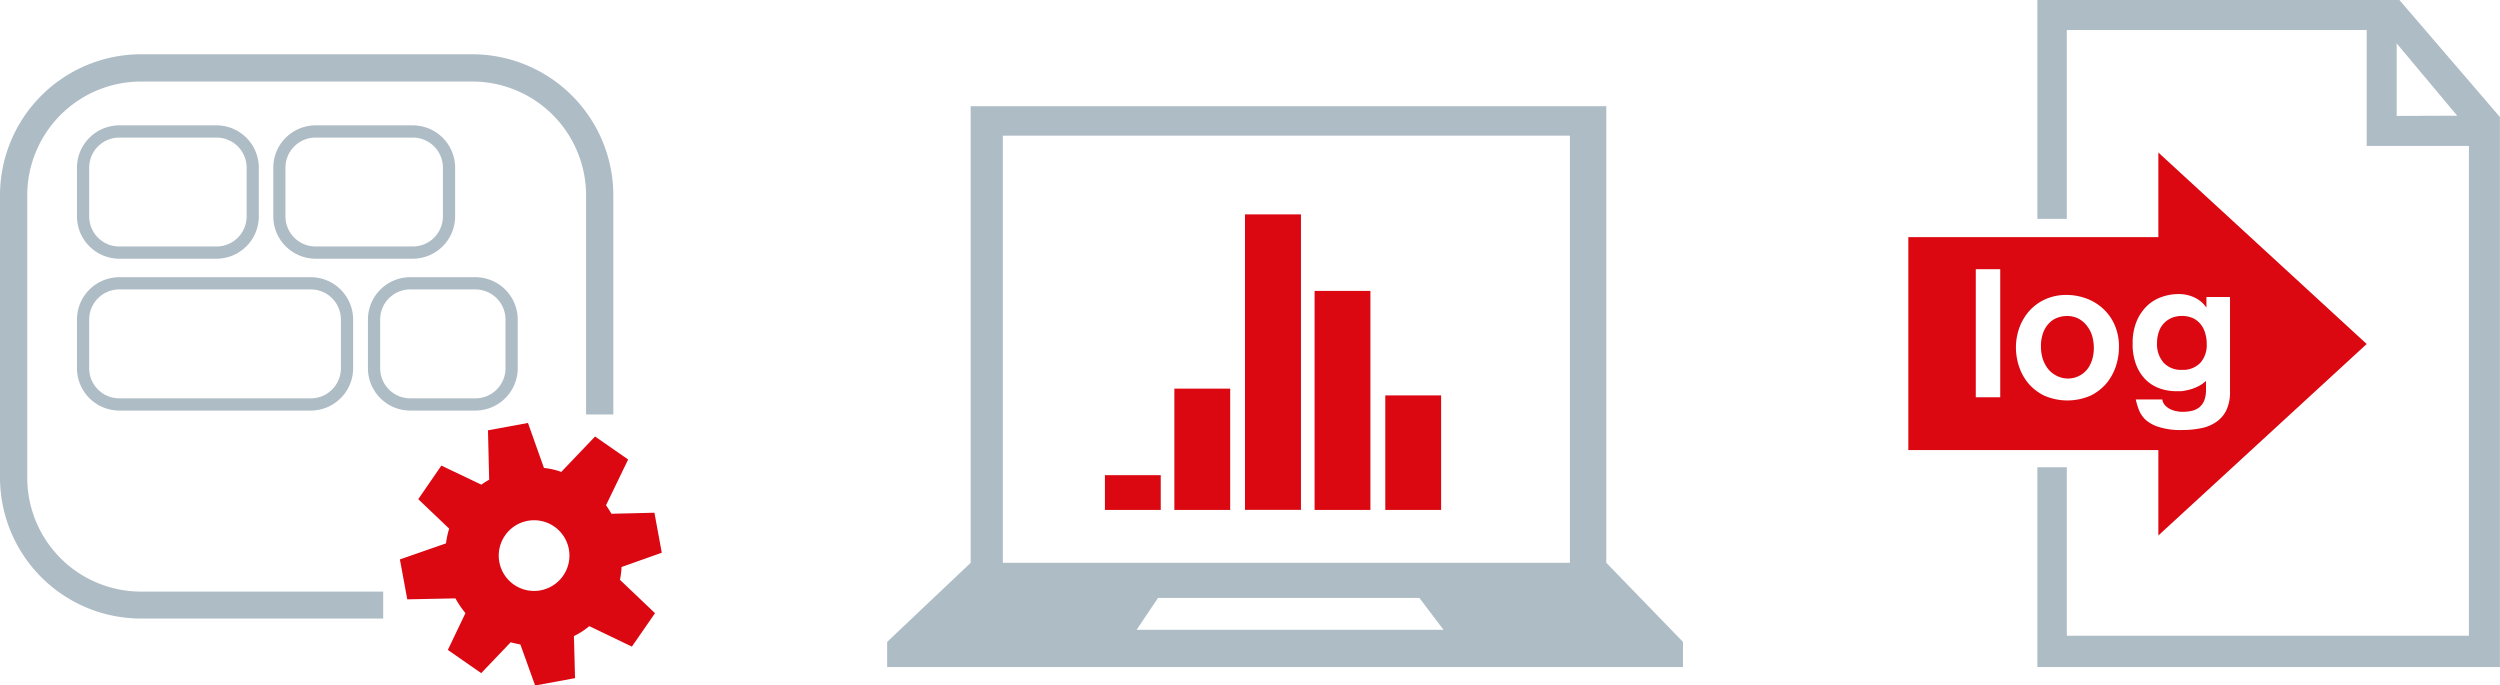
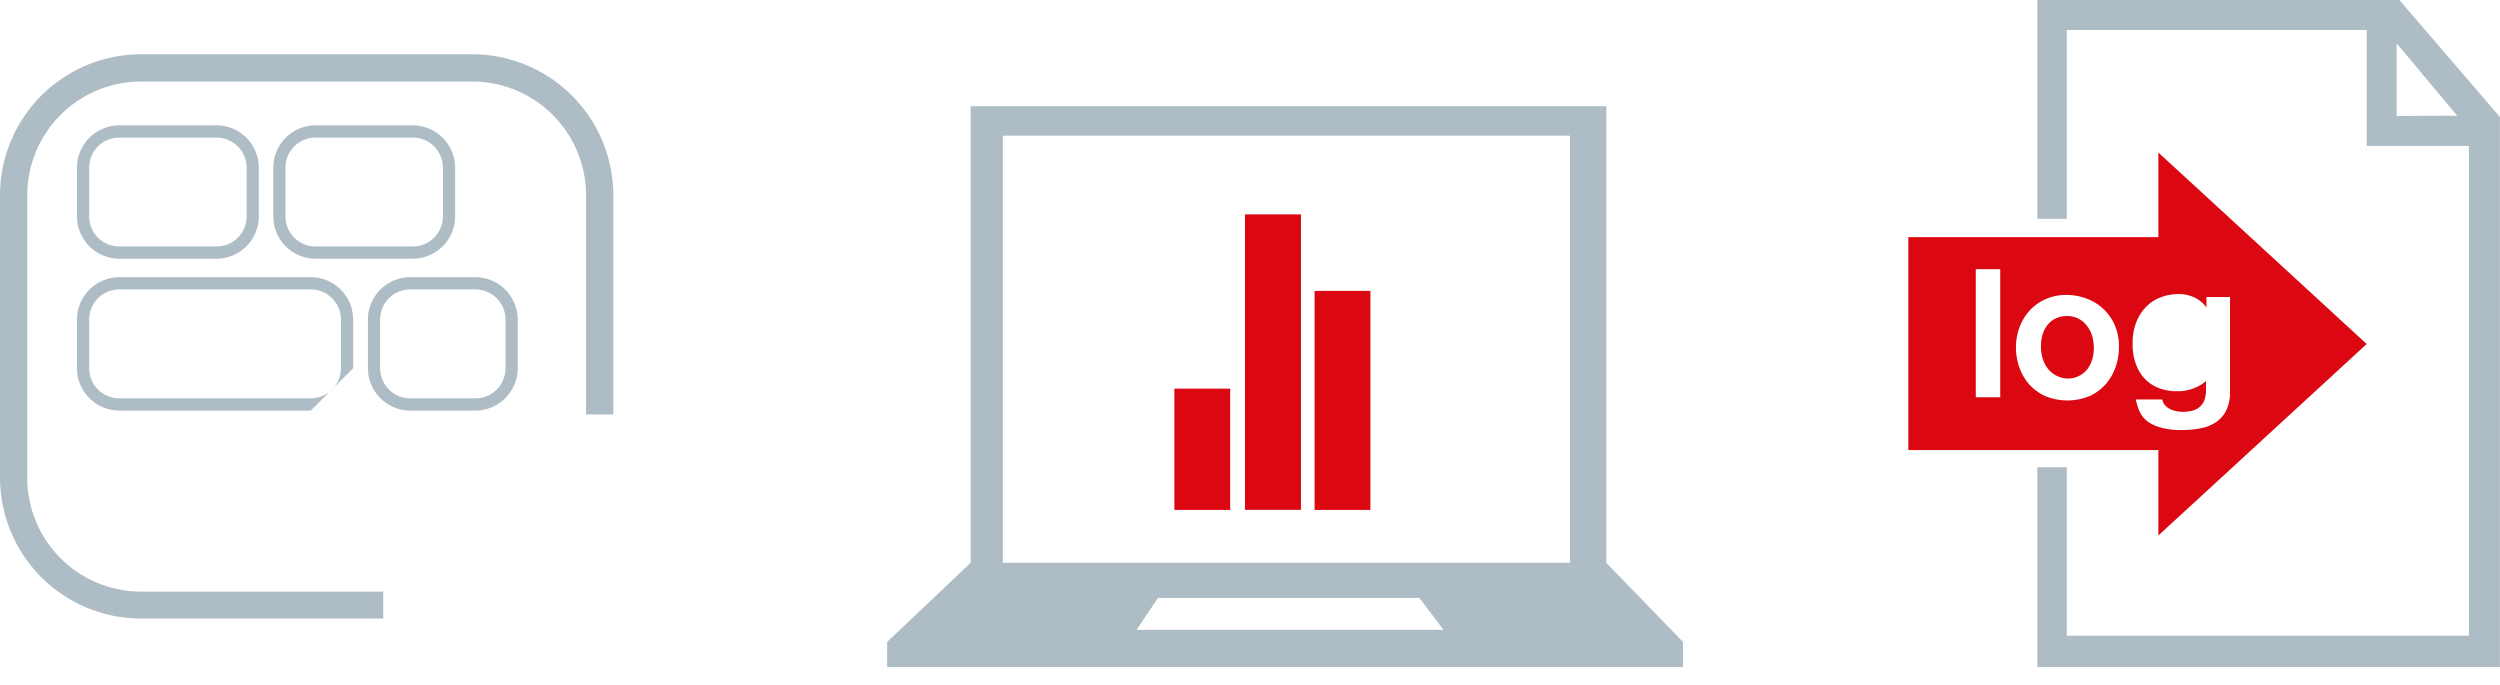
<svg xmlns="http://www.w3.org/2000/svg" id="Ebene_1" data-name="Ebene 1" viewBox="0 0 339.46 93.04">
  <defs>
    <style>.cls-1{fill:#aebcc5;}.cls-2{fill:#db0812;}</style>
  </defs>
  <path class="cls-1" d="M451,252.11H401.84v29.72h4V256.18h40.72v15.75h13.88v66.5h-54.6V315.56h-4v27.13h62.81V268Zm-.37,15.74V258l8.22,9.82Z" transform="translate(-125.2 -252.11)" />
-   <path class="cls-2" d="M424.63,297.35a3.43,3.43,0,0,0-.62-1.22,3,3,0,0,0-1.07-.83,3.63,3.63,0,0,0-1.49-.29,3.7,3.7,0,0,0-1.23.21,3.21,3.21,0,0,0-1.08.67,3,3,0,0,0-.76,1.16,4.56,4.56,0,0,0-.29,1.69,3.77,3.77,0,0,0,.87,2.59,3.2,3.2,0,0,0,2.52,1,3.25,3.25,0,0,0,2.49-.95,3.62,3.62,0,0,0,.87-2.55A5,5,0,0,0,424.63,297.35Z" transform="translate(-125.2 -252.11)" />
  <path class="cls-2" d="M408.61,296.4a3.51,3.51,0,0,0-1.14-1,3.33,3.33,0,0,0-1.63-.38,3.64,3.64,0,0,0-1.35.26,3,3,0,0,0-1.11.77,3.72,3.72,0,0,0-.77,1.29,5.26,5.26,0,0,0-.28,1.83,5.55,5.55,0,0,0,.24,1.66,4.59,4.59,0,0,0,.72,1.37,3.48,3.48,0,0,0,1.16.93,3.36,3.36,0,0,0,4.21-.93,4.27,4.27,0,0,0,.64-1.32,5.43,5.43,0,0,0,.21-1.5,6.22,6.22,0,0,0-.21-1.6A4.21,4.21,0,0,0,408.61,296.4Z" transform="translate(-125.2 -252.11)" />
  <path class="cls-2" d="M418.27,324.82l28.29-26-28.29-26v11.49H384.32v28.91h33.95ZM396.8,306.05h-3.32V288.66h3.32Zm15.68-4.15a7.14,7.14,0,0,1-1.29,2.3,6.68,6.68,0,0,1-2.15,1.64,7.87,7.87,0,0,1-6.24,0,6.62,6.62,0,0,1-2.2-1.7,7.15,7.15,0,0,1-1.27-2.33,8.39,8.39,0,0,1-.4-2.53,8.08,8.08,0,0,1,.4-2.48,7.22,7.22,0,0,1,1.27-2.3,6.48,6.48,0,0,1,2.18-1.69,6.89,6.89,0,0,1,3.11-.65,7.65,7.65,0,0,1,2.34.39,6.9,6.9,0,0,1,2.28,1.25,6.59,6.59,0,0,1,1.72,2.2,7.26,7.26,0,0,1,.69,3.31A8.21,8.21,0,0,1,412.48,301.9Zm4.09,7.24a3.7,3.7,0,0,1-.94-1.37,10.24,10.24,0,0,1-.43-1.42h3.6a1.59,1.59,0,0,0,.45.87,2.52,2.52,0,0,0,.75.5,3.43,3.43,0,0,0,.83.24,4,4,0,0,0,.69.07,5.87,5.87,0,0,0,1.32-.14,2.53,2.53,0,0,0,1-.48,2.34,2.34,0,0,0,.67-.94,4,4,0,0,0,.23-1.45v-1.19a4.61,4.61,0,0,1-1.19.8,6,6,0,0,1-1.18.42,8,8,0,0,1-1,.18l-.71,0a6.78,6.78,0,0,1-2.12-.35,5.19,5.19,0,0,1-1.9-1.13,5.62,5.62,0,0,1-1.34-2,7.55,7.55,0,0,1-.52-3,7.64,7.64,0,0,1,.56-3.06,6.25,6.25,0,0,1,1.43-2.08,5.4,5.4,0,0,1,2-1.19,6.73,6.73,0,0,1,2.19-.38,5,5,0,0,1,2.29.5,4.06,4.06,0,0,1,1.55,1.34v-1.44H428v12.87a5.68,5.68,0,0,1-.48,2.46,4.09,4.09,0,0,1-1.35,1.61,5.51,5.51,0,0,1-2.08.87,12.9,12.9,0,0,1-2.65.25,9.49,9.49,0,0,1-3.06-.4A4.93,4.93,0,0,1,416.57,309.14Z" transform="translate(-125.2 -252.11)" />
  <path class="cls-1" d="M343.31,328.53v-62H257v62l-11.34,10.74v3.42H353.72v-3.42Zm-63.78,9.1,2.91-4.33h35.49l3.28,4.33Zm58.84-9.1h-77v-58h77Z" transform="translate(-125.2 -252.11)" />
  <rect class="cls-2" x="159.46" y="52.77" width="7.58" height="16.47" />
-   <rect class="cls-2" x="150.03" y="64.52" width="7.58" height="4.72" />
  <rect class="cls-2" x="178.5" y="39.5" width="7.58" height="29.74" />
-   <rect class="cls-2" x="188.1" y="53.69" width="7.58" height="15.55" />
  <rect class="cls-2" x="169.05" y="29.11" width="7.6" height="40.12" />
  <path class="cls-1" d="M154.6,287.24H141.4a5.76,5.76,0,0,1-5.75-5.75v-6.61a5.76,5.76,0,0,1,5.75-5.75h13.2a5.75,5.75,0,0,1,5.74,5.75v6.61A5.75,5.75,0,0,1,154.6,287.24Zm-13.2-16.45a4.09,4.09,0,0,0-4.09,4.09v6.61a4.09,4.09,0,0,0,4.09,4.09h13.2a4.09,4.09,0,0,0,4.09-4.09v-6.61a4.09,4.09,0,0,0-4.09-4.09Z" transform="translate(-125.2 -252.11)" />
  <path class="cls-1" d="M181.25,287.24h-13.2a5.75,5.75,0,0,1-5.74-5.75v-6.61a5.75,5.75,0,0,1,5.74-5.75h13.2a5.76,5.76,0,0,1,5.75,5.75v6.61A5.76,5.76,0,0,1,181.25,287.24Zm-13.2-16.45a4.09,4.09,0,0,0-4.09,4.09v6.61a4.09,4.09,0,0,0,4.09,4.09h13.2a4.09,4.09,0,0,0,4.09-4.09v-6.61a4.09,4.09,0,0,0-4.09-4.09Z" transform="translate(-125.2 -252.11)" />
-   <path class="cls-1" d="M167.4,307.86h-26a5.76,5.76,0,0,1-5.75-5.75v-6.62a5.76,5.76,0,0,1,5.75-5.74h26a5.76,5.76,0,0,1,5.75,5.74v6.62A5.76,5.76,0,0,1,167.4,307.86Zm-26-16.45a4.09,4.09,0,0,0-4.09,4.08v6.62a4.09,4.09,0,0,0,4.09,4.09h26a4.09,4.09,0,0,0,4.09-4.09v-6.62a4.09,4.09,0,0,0-4.09-4.08Z" transform="translate(-125.2 -252.11)" />
+   <path class="cls-1" d="M167.4,307.86h-26a5.76,5.76,0,0,1-5.75-5.75v-6.62a5.76,5.76,0,0,1,5.75-5.74h26a5.76,5.76,0,0,1,5.75,5.74v6.62Zm-26-16.45a4.09,4.09,0,0,0-4.09,4.08v6.62a4.09,4.09,0,0,0,4.09,4.09h26a4.09,4.09,0,0,0,4.09-4.09v-6.62a4.09,4.09,0,0,0-4.09-4.08Z" transform="translate(-125.2 -252.11)" />
  <path class="cls-1" d="M189.75,307.86H180.9a5.75,5.75,0,0,1-5.74-5.75v-6.62a5.75,5.75,0,0,1,5.74-5.74h8.85a5.76,5.76,0,0,1,5.75,5.74v6.62A5.76,5.76,0,0,1,189.75,307.86Zm-8.85-16.45a4.08,4.08,0,0,0-4.08,4.08v6.62a4.09,4.09,0,0,0,4.08,4.09h8.85a4.09,4.09,0,0,0,4.09-4.09v-6.62a4.09,4.09,0,0,0-4.09-4.08Z" transform="translate(-125.2 -252.11)" />
  <path class="cls-1" d="M177.23,336.1H144.34A19.16,19.16,0,0,1,125.2,317V278.63a19.16,19.16,0,0,1,19.14-19.15h45a19.17,19.17,0,0,1,19.14,19.15v29.76h-3.7V278.63a15.46,15.46,0,0,0-15.44-15.45h-45a15.46,15.46,0,0,0-15.44,15.45V317a15.46,15.46,0,0,0,15.44,15.44h32.89Z" transform="translate(-125.2 -252.11)" />
-   <path class="cls-2" d="M209.6,329.1l5.46-1.94-1-5.43-5.84.14c-.21-.39-.48-.78-.73-1.16l3-6.21L206,311.38l-4.59,4.81a9.58,9.58,0,0,0-2.35-.54l-2.17-6.11-5.43,1,.16,6.71a10.07,10.07,0,0,0-1.06.67l-5.43-2.59-3.14,4.56,4.2,4a11.94,11.94,0,0,0-.43,2l-6.26,2.18,1,5.42,6.54-.13a13.27,13.27,0,0,0,1.36,2l-2.39,5,4.53,3.15,4-4.19c.44.13.87.21,1.32.3l2,5.57,5.42-1-.15-5.71a10.25,10.25,0,0,0,2.09-1.35l5.78,2.78,3.14-4.54-4.76-4.53A11.41,11.41,0,0,0,209.6,329.1Zm-11,3.17a4.8,4.8,0,1,1,3.84-5.6A4.8,4.8,0,0,1,198.58,332.27Z" transform="translate(-125.2 -252.11)" />
</svg>